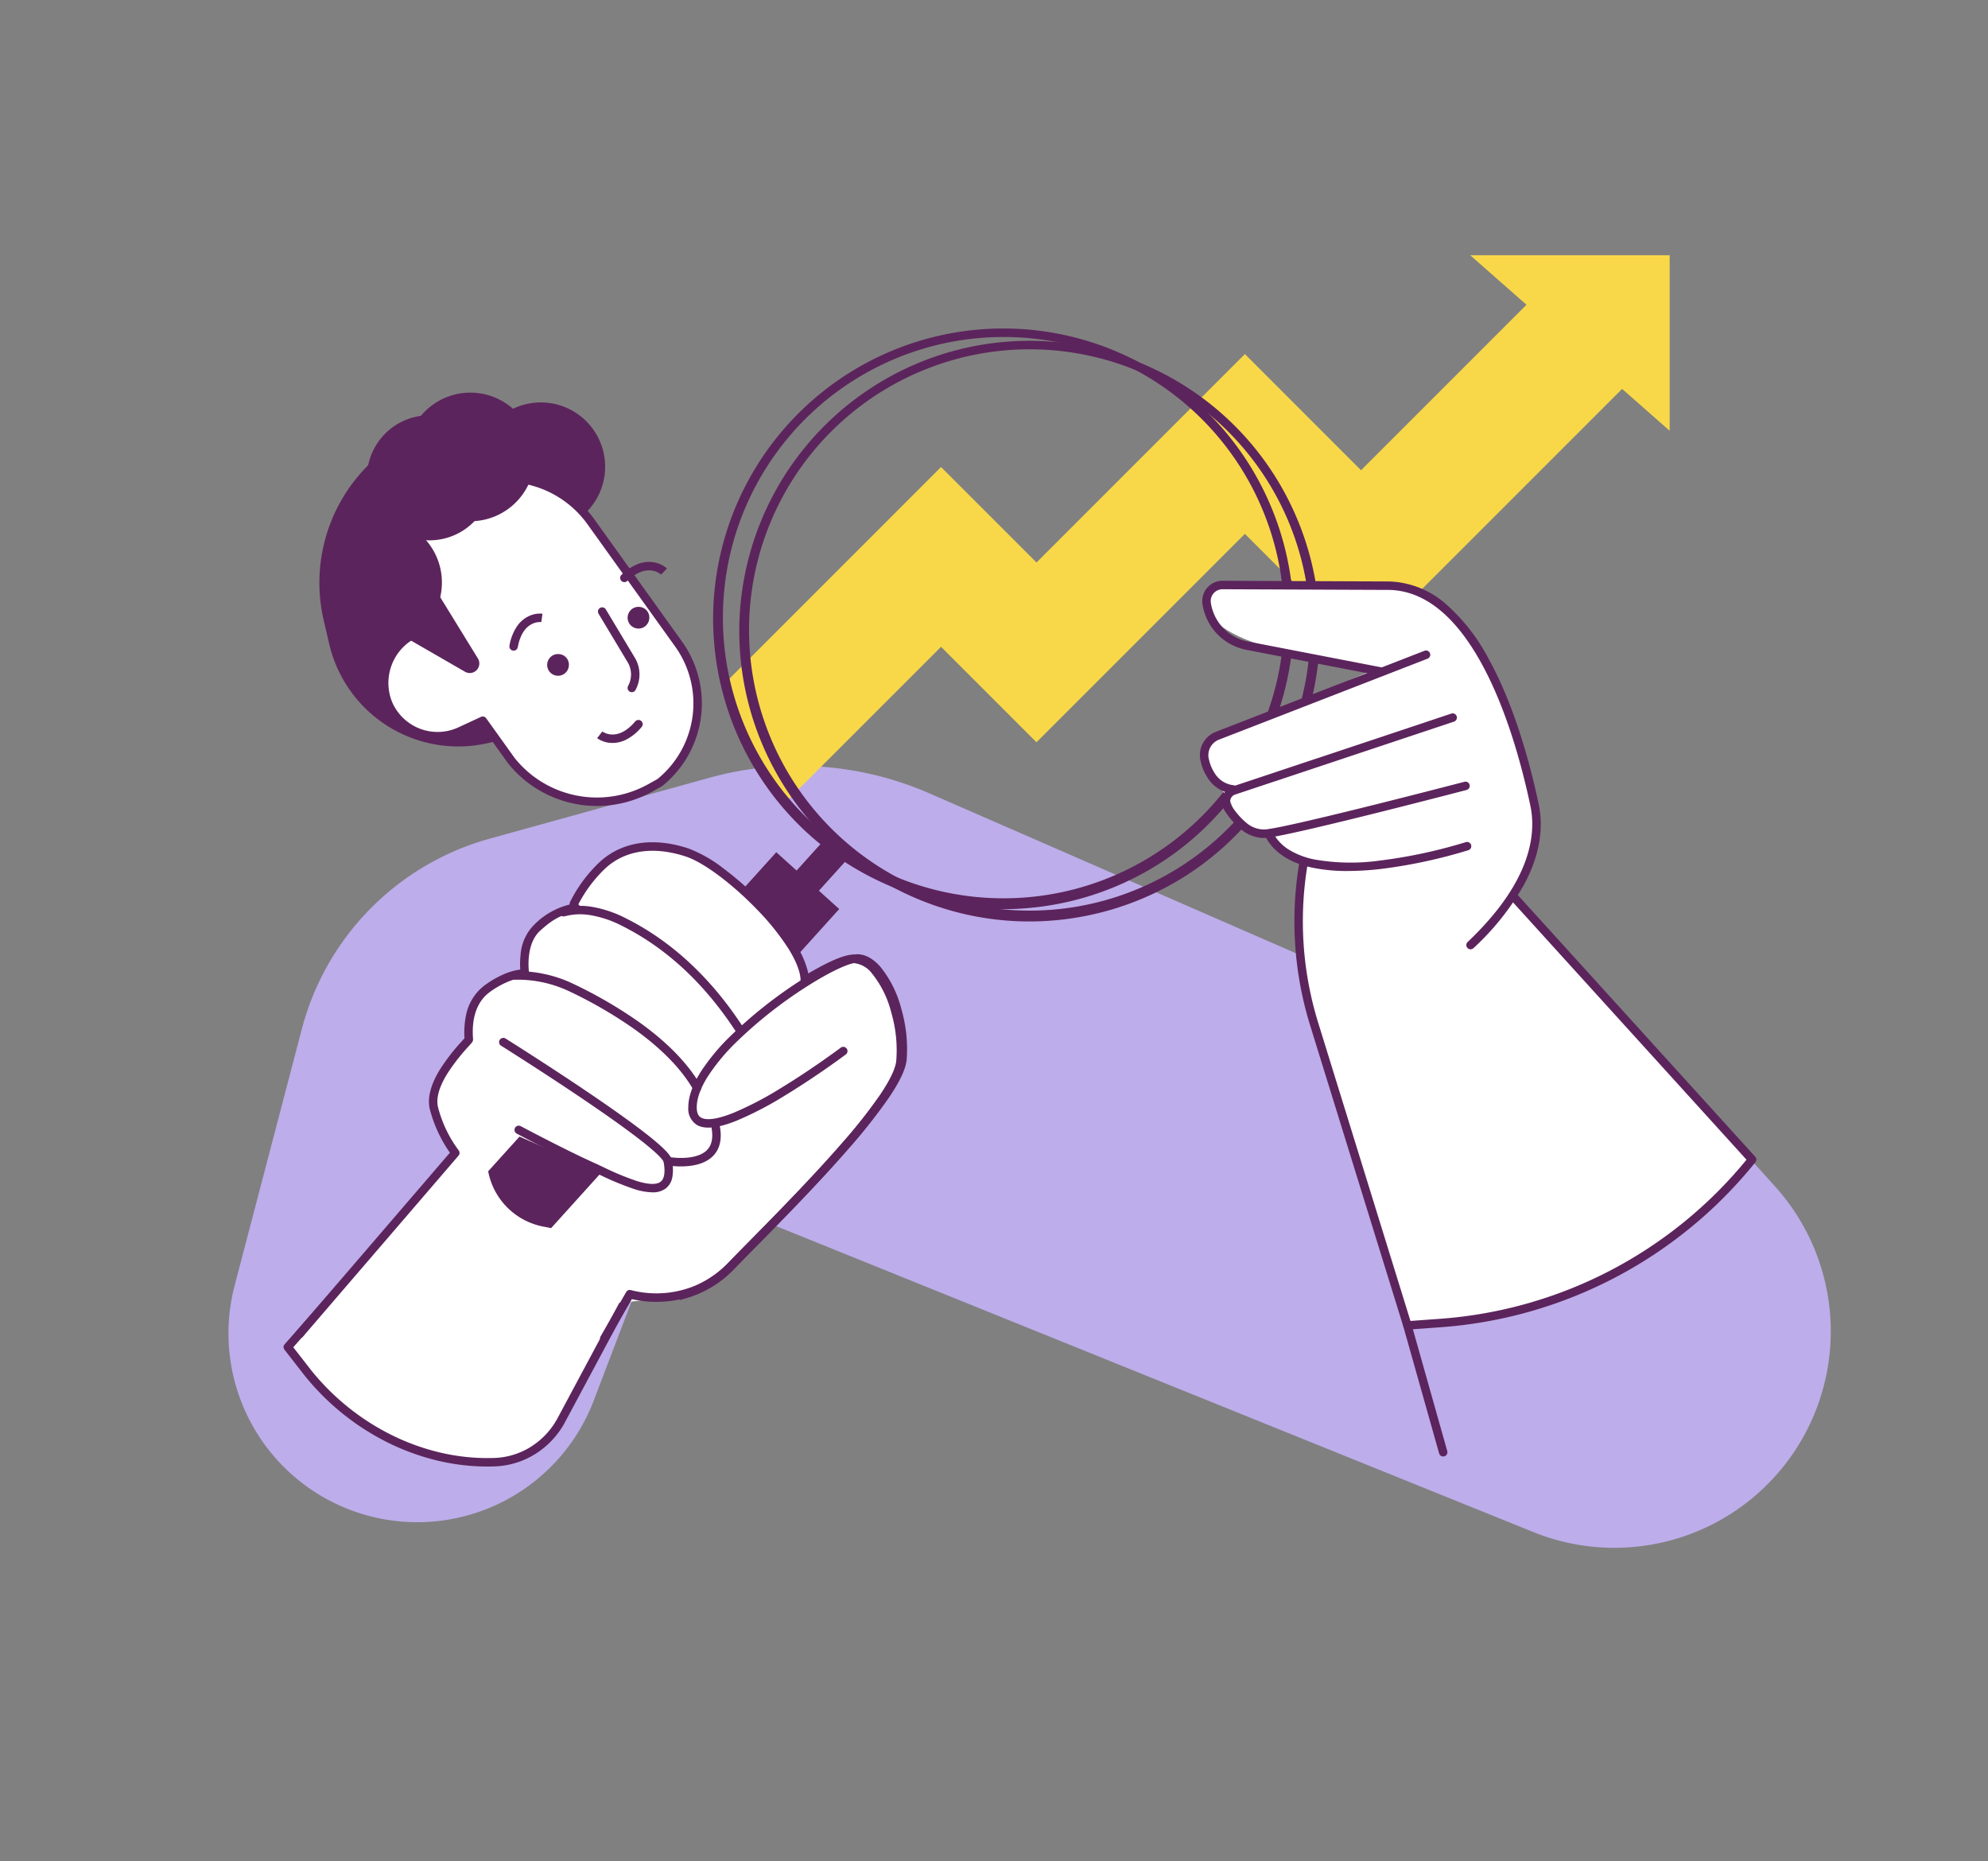
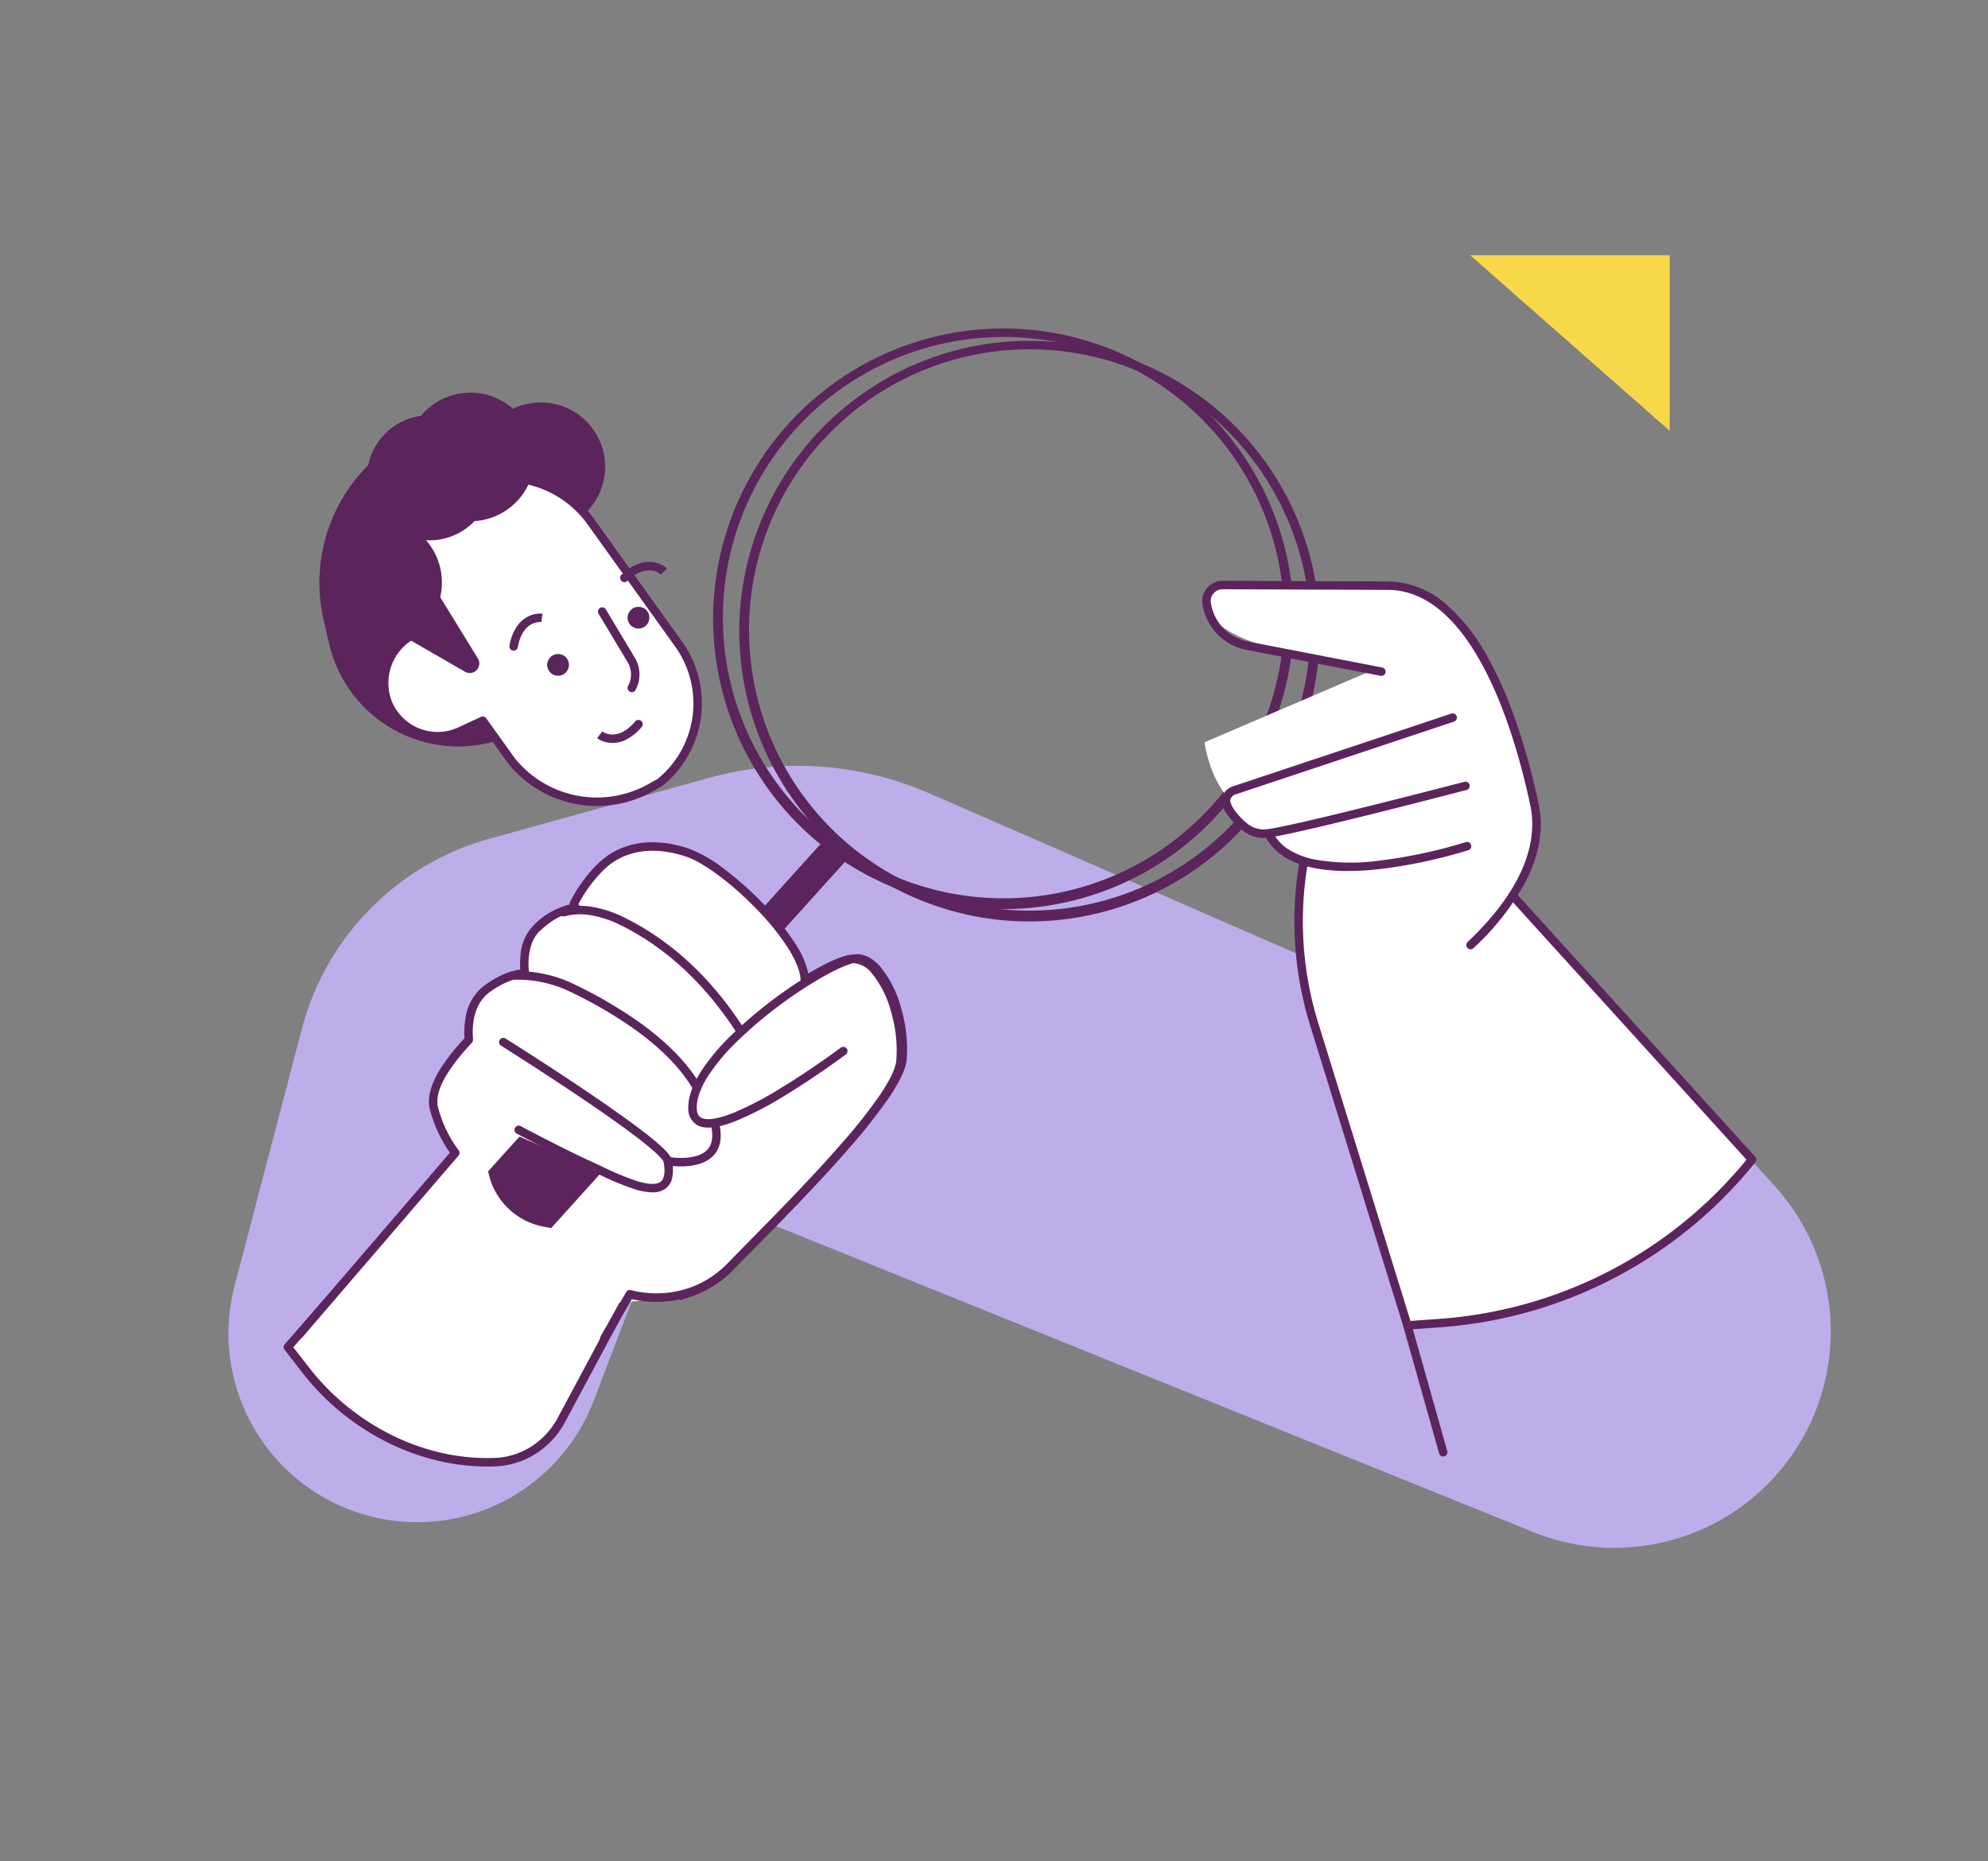
<svg xmlns="http://www.w3.org/2000/svg" width="470" height="440" viewBox="0 0 470 440">
  <rect x="0" y="0" width="470" height="440" fill="#808080" stroke="none" />
  <defs />
  <g id="Img-services-myapiconseil-accompagnement">
    <g id="Groupe_8708" transform="translate(54 60.34)">
      <g id="Groupe_8707">
        <path id="Tracé_11209" d="M17.356,155.8,1.473,216.416a44.639,44.639,0,0,0,84.884,27.238L105.776,192.8l202.727,81.9a51.161,51.161,0,0,0,57.13-81.73l-8.482-9.39L165.732,100.079A78.036,78.036,0,0,0,113.7,96.4L61.728,110.8a63.353,63.353,0,0,0-44.372,45" transform="translate(0 27.122)" fill="#bdadea" />
        <path id="Tracé_11210" d="M10.886,206.26l4.628,5.95c10.765,13.532,27.547,21.911,44.4,21.246a18.678,18.678,0,0,0,15.545-9.772l21.268-39.717-61.756-5.126Z" transform="translate(3.155 51.838)" fill="#fff" />
        <path id="Tracé_11211" d="M34.973,177.842q.041,0,.083,0l61.756,5.126a1,1,0,0,1,.8,1.469L76.341,224.157l0,.009a20.085,20.085,0,0,1-6.845,7.3,19.293,19.293,0,0,1-9.538,2.989c-.633.025-1.275.038-1.911.038a51,51,0,0,1-12.269-1.523,55.56,55.56,0,0,1-11.64-4.34,58.9,58.9,0,0,1-19.4-15.8l-.007-.009-4.628-5.95a1,1,0,0,1,.038-1.274l24.087-27.418A1,1,0,0,1,34.973,177.842Zm60.155,7L35.392,179.88,12.183,206.3l4.117,5.293a56.891,56.891,0,0,0,18.736,15.254,53.558,53.558,0,0,0,11.22,4.184,49,49,0,0,0,11.788,1.464c.609,0,1.226-.012,1.832-.036a17.29,17.29,0,0,0,8.547-2.681,18.08,18.08,0,0,0,6.159-6.568Z" transform="translate(3.155 51.838)" fill="#5c245c" />
        <path id="Tracé_11212" d="M221.883,229.466l-22.046-71.228a82.164,82.164,0,0,1,.788-51.006l8.189-23.825,30.75-2.306-11.531,26.138,75.335,83.023a104.261,104.261,0,0,1-73.7,38.641Z" transform="translate(56.858 23.507)" fill="#fff" />
        <path id="Tracé_11213" d="M221.882,230.466a1,1,0,0,1-.955-.7l-22.046-71.228a83.164,83.164,0,0,1,.8-51.627l8.189-23.825a1,1,0,0,1,.871-.672l30.75-2.306a1,1,0,0,1,.99,1.4L229.21,107.048l74.9,82.541a1,1,0,0,1,.039,1.3A105.253,105.253,0,0,1,229.736,229.9l-7.78.564ZM209.546,84.355l-7.975,23.2a81.164,81.164,0,0,0-.778,50.385L222.6,228.411l6.988-.506a103.251,103.251,0,0,0,72.46-37.608l-74.758-82.387a1,1,0,0,1-.174-1.076l10.858-24.612Z" transform="translate(56.858 23.507)" fill="#5c245c" />
-         <path id="Tracé_11214" d="M105.508,127.467h0a64.675,64.675,0,0,1-13.581-24.7L90.978,99.5,142.11,48.366l22.567,22.567,49.267-49.266,27.46,27.46L284.689,5.842l21.25,21.25L241.4,91.626l-27.46-27.46-49.267,49.266L142.11,90.865Z" transform="translate(26.37 1.693)" fill="#f8d849" />
        <path id="Tracé_11215" d="M274.768,41.493V0H227.615Z" transform="translate(65.975 0)" fill="#f8d849" />
-         <rect id="Rectangle_8777" width="19.22" height="20.05" transform="matrix(0.67, -0.742, 0.742, 0.67, 116.65, 155.375)" fill="#5c245c" />
        <rect id="Rectangle_8778" width="29.201" height="7.109" transform="translate(121.452 159.712) rotate(-47.919)" fill="#5c245c" />
        <path id="Tracé_11216" d="M12.872,223.871l37.039-43.091a30.093,30.093,0,0,1-4.956-10.2c-1.982-6.5,7.255-15.321,8.152-16.575-.112-1.826-.57-8.166,4.08-11.828,2.032-1.6,6.031-3.842,9.215-3.781a.767.767,0,0,1-.052-.153c-.036-.232-1-7.182,2.96-10.73,1.86-1.669,4.66-4.157,9.127-4.659-.022-.008-.045-.006-.067-.015A.778.778,0,0,1,78,121.8a32.881,32.881,0,0,1,6.7-9.015c4.972-4.591,12.107-5.65,20.092-2.986,8.957,2.986,27.751,21.13,27.745,30.25,5.073-3.133,9.44-5.148,11.478-5.132a7.054,7.054,0,0,1,5.118,2.745c4.062,4.534,6.761,14.156,6.018,21.45-.884,8.637-22.358,30.446-35.19,43.476-1.833,1.86-3.468,3.52-4.807,4.905a24.524,24.524,0,0,1-12.346,7.044.771.771,0,0,1-.213.272" transform="translate(3.731 31.409)" fill="#fff" />
        <path id="Tracé_11217" d="M13.63,224.523l-1.517-1.3,36.52-42.487A31.822,31.822,0,0,1,44,170.872c-.811-2.66-.079-5.9,2.177-9.637a47.327,47.327,0,0,1,5.324-6.9c.22-.245.432-.482.586-.66a20,20,0,0,1,.315-5.19,11.72,11.72,0,0,1,4.168-7.1,22.454,22.454,0,0,1,4.379-2.637,14.614,14.614,0,0,1,4.32-1.3,19.343,19.343,0,0,1,.072-3.446,11.173,11.173,0,0,1,3.3-7.241,17.671,17.671,0,0,1,8.28-4.681,1.787,1.787,0,0,1,.175-.718,33.644,33.644,0,0,1,6.927-9.318c5.251-4.848,12.74-5.984,21.087-3.2a32.361,32.361,0,0,1,8.4,4.852,77.9,77.9,0,0,1,9.24,8.228,60.6,60.6,0,0,1,7.565,9.433,21.058,21.058,0,0,1,3.061,7.01c3.292-1.952,8.023-4.458,10.62-4.458h.03A7.992,7.992,0,0,1,149.882,137a25.958,25.958,0,0,1,5.029,10.087,33.681,33.681,0,0,1,1.24,12.132c-.227,2.216-1.611,5.18-4.233,9.063a126.7,126.7,0,0,1-9.121,11.582c-7.107,8.188-15.783,17-22.118,23.432-1.773,1.8-3.448,3.5-4.8,4.9a25.535,25.535,0,0,1-12.475,7.237,1.664,1.664,0,0,1-.187.171l-.084-.107-.1.023-.048-.21-1-1.28a.267.267,0,0,0-.068.073,1,1,0,0,1,.676-.534A23.548,23.548,0,0,0,114.44,206.8c1.359-1.406,3.037-3.109,4.814-4.912,6.316-6.414,14.967-15.2,22.032-23.339a124.772,124.772,0,0,0,8.974-11.39c2.4-3.553,3.711-6.294,3.9-8.147a31.645,31.645,0,0,0-1.175-11.388,23.976,23.976,0,0,0-4.593-9.293,6.11,6.11,0,0,0-4.381-2.412c-1.372-.009-4.97,1.293-10.945,4.983a1,1,0,0,1-1.525-.852c0-1.939-1.008-4.575-2.92-7.622a58.6,58.6,0,0,0-7.312-9.109c-5.892-6.126-12.655-11.178-16.829-12.569-7.624-2.543-14.407-1.559-19.1,2.772A32.182,32.182,0,0,0,79,122.03a1,1,0,0,1-.454,1.819c-4.18.47-6.822,2.841-8.571,4.409-1,.9-2.272,2.659-2.649,5.958a17,17,0,0,0,0,3.808l.006.015a1,1,0,0,1-.953,1.359c-2.9-.056-6.715,2.1-8.577,3.567-4.176,3.289-3.821,9.022-3.7,10.905l0,.075a1,1,0,0,1-.185.643c-.163.227-.469.569-.932,1.085a45.559,45.559,0,0,0-5.1,6.6c-1.95,3.228-2.615,5.926-1.976,8.02a29.038,29.038,0,0,0,4.8,9.886,1,1,0,0,1-.038,1.257Z" transform="translate(3.731 31.409)" fill="#5c245c" />
        <path id="Tracé_11218" d="M62.493,183.16l-1.917-.377a16.41,16.41,0,0,1-12.963-13.061l7.409-8.2,19.317,8.526Z" transform="translate(13.801 46.816)" fill="#5c245c" />
        <path id="Tracé_11219" d="M103.161,149.429a1,1,0,0,1-.84-.456c-7.43-11.467-16.527-19.951-27.039-25.216a25.487,25.487,0,0,0-7.776-2.59,14.3,14.3,0,0,0-5.8.306,1,1,0,0,1-.522-1.931,16.485,16.485,0,0,1,6.6-.357,27.461,27.461,0,0,1,8.4,2.783c10.835,5.427,20.2,14.146,27.821,25.917a1,1,0,0,1-.838,1.544Z" transform="translate(17.81 34.784)" fill="#5c245c" />
        <path id="Tracé_11220" d="M95.6,159.532a1,1,0,0,1-.868-.5c-2.886-5.02-7.711-9.938-14.341-14.62a103.856,103.856,0,0,0-15.11-8.718A28.446,28.446,0,0,0,52.5,133a1,1,0,1,1-.067-2,29.312,29.312,0,0,1,7.043.643,29.839,29.839,0,0,1,6.669,2.244,105.853,105.853,0,0,1,15.4,8.89c6.869,4.85,11.889,9.983,14.921,15.257a1,1,0,0,1-.866,1.5Z" transform="translate(15.207 38.256)" fill="#5c245c" />
        <path id="Tracé_11221" d="M85.627,179.714a14.791,14.791,0,0,1-4.231-.752,67.027,67.027,0,0,1-8.331-3.454c-.756-.354-1.47-.688-2.128-.985-6.835-3.08-17.285-8.636-17.389-8.692a1,1,0,0,1,.94-1.765c.1.055,10.5,5.581,17.271,8.634.671.3,1.391.64,2.154,1a65.592,65.592,0,0,0,8.068,3.353c2.748.841,4.628.894,5.588.158.905-.694,1.147-2.274.719-4.7-.017-.062-.192-.562-1.7-1.98-1.056-.989-2.563-2.236-4.478-3.706-3.254-2.5-7.715-5.661-13.259-9.4-9.453-6.383-18.891-12.307-18.986-12.366a1,1,0,1,1,1.063-1.694c.1.06,9.658,6.062,19.189,12.5,5.606,3.788,10.108,6.987,13.38,9.507,5.675,4.371,6.6,5.884,6.764,6.789a10.6,10.6,0,0,1,.076,4.029,4.291,4.291,0,0,1-1.547,2.608A5.041,5.041,0,0,1,85.627,179.714Z" transform="translate(14.606 41.799)" fill="#5c245c" />
        <path id="Tracé_11222" d="M83.652,169.046a19.578,19.578,0,0,1-3.3-.271,1,1,0,0,1,.365-1.966h0a18.473,18.473,0,0,0,3.606.223c1.715-.066,4.053-.433,5.445-1.813,1.149-1.138,1.528-2.88,1.127-5.176a1,1,0,1,1,1.97-.344c.521,2.982-.049,5.319-1.693,6.945C89.183,168.611,86.041,169.046,83.652,169.046Z" transform="translate(23.343 46.339)" fill="#5c245c" />
        <path id="Tracé_11223" d="M68.894,219.7a1,1,0,0,1-.865-1.5l6.038-10.463a1,1,0,0,1,1.169-.453,23.97,23.97,0,0,0,15.118-1.048,23.746,23.746,0,0,0,7.862-5.447q2.056-2.123,4.912-5.009c6.33-6.424,15-15.221,22.172-23.459a129.032,129.032,0,0,0,9.132-11.527c2.445-3.59,3.775-6.335,3.955-8.16a31.543,31.543,0,0,0-1.2-11.305,23.922,23.922,0,0,0-4.574-9.226,5.594,5.594,0,0,0-3.927-2.231c-1.366-.018-5.27,1.428-11.775,5.55a103.887,103.887,0,0,0-16.679,13.116,47.661,47.661,0,0,0-6.85,8.217c-1.741,2.764-2.624,5.223-2.625,7.309,0,1.725.643,2.247,1.129,2.489.924.462,2.969.638,7.463-1.149a78.929,78.929,0,0,0,11.187-5.82c7.479-4.533,14.194-9.565,14.261-9.616a1,1,0,0,1,1.2,1.6c-.068.051-6.852,5.136-14.414,9.72a80.929,80.929,0,0,1-11.491,5.973c-4.222,1.68-7.2,2.034-9.1,1.082a4.473,4.473,0,0,1-2.234-4.28c0-2.468.989-5.285,2.933-8.373a49.627,49.627,0,0,1,7.137-8.574,105.975,105.975,0,0,1,17.014-13.382,69.38,69.38,0,0,1,7.572-4.233,14.011,14.011,0,0,1,5.3-1.627c1.877.022,3.692,1,5.393,2.9a25.905,25.905,0,0,1,5.009,10.016,33.579,33.579,0,0,1,1.263,12.045c-.216,2.192-1.62,5.165-4.292,9.089a130.965,130.965,0,0,1-9.277,11.715c-7.215,8.284-15.908,17.107-22.256,23.549q-2.845,2.887-4.9,5a25.724,25.724,0,0,1-8.575,5.921,25.278,25.278,0,0,1-8.07,1.881,26.032,26.032,0,0,1-7.592-.582l-5.655,9.8A1,1,0,0,1,68.894,219.7Z" transform="translate(19.969 37.353)" fill="#5c245c" />
        <path id="Tracé_11224" d="M157.2,150.455a68.248,68.248,0,0,1-14.728-1.61,69,69,0,0,1-14.465-4.948,68.293,68.293,0,0,1-29.71-26.948,68.805,68.805,0,0,1-9.623-37.9,68.733,68.733,0,0,1,32.294-55.464,68.475,68.475,0,0,1,65.515-3.824,68.291,68.291,0,0,1,29.71,26.948,68.807,68.807,0,0,1,9.623,37.9,68.73,68.73,0,0,1-32.293,55.464A68.9,68.9,0,0,1,157.2,150.455Zm.09-135.252a66.345,66.345,0,1,0,14.3,1.563A66.665,66.665,0,0,0,157.288,15.2Z" transform="translate(25.976 4.117)" fill="#5c245c" />
        <path id="Tracé_11225" d="M161.992,152.712a68.252,68.252,0,0,1-14.727-1.61,69,69,0,0,1-14.465-4.947,68.293,68.293,0,0,1-29.71-26.948,68.806,68.806,0,0,1-9.623-37.9,68.733,68.733,0,0,1,32.294-55.464,68.475,68.475,0,0,1,65.515-3.824,68.291,68.291,0,0,1,29.71,26.948,68.808,68.808,0,0,1,9.623,37.9,68.728,68.728,0,0,1-32.293,55.464,68.9,68.9,0,0,1-36.323,10.382Zm.09-135.251a66.344,66.344,0,1,0,14.3,1.563A66.665,66.665,0,0,0,162.082,17.461Z" transform="translate(27.365 4.771)" fill="#5c245c" />
        <path id="Tracé_11226" d="M236.666,124.691l4.931,20.333s19.063-11.128,15.322-32.536S241.1,59.861,222.609,60.744s-48.636-5.305-42.336,6.732c4.72,9.019,38.93,13,38.93,13l-40.3,17.29s1.028,7.989,5.682,13.279c1.042,1.187.878,3.628,2.769,5.463,1.642,1.588,5.25,2.511,7.369,4.293,6.333,5.321,20,9.431,41.942,3.894" transform="translate(51.856 17.369)" fill="#fff" />
        <path id="Tracé_11227" d="M241.706,146.545a1,1,0,0,1-.688-1.726c14.906-14.129,16.285-25.348,14.816-32.271-2-9.412-5.635-22.909-11.641-33.758-6.216-11.228-13.518-17.013-21.7-17.195l-39.418-.161h-.011a2.789,2.789,0,0,0-2.759,3.195,10.968,10.968,0,0,0,8.755,9.157l31.753,6.144a1,1,0,0,1-.38,1.964l-31.754-6.144A12.971,12.971,0,0,1,178.324,64.92a4.789,4.789,0,0,1,4.757-5.486l39.427.161h.018a21.328,21.328,0,0,1,13.39,5.374,45.117,45.117,0,0,1,10.027,12.852c6.126,11.065,9.824,24.766,11.848,34.312,1.292,6.092.118,12.557-3.491,19.214a61.335,61.335,0,0,1-11.906,14.924A1,1,0,0,1,241.706,146.545Z" transform="translate(51.962 17.517)" fill="#5c245c" />
-         <path id="Tracé_11228" d="M185.661,106.038a1.008,1.008,0,0,1-.133-.009,7.959,7.959,0,0,1-5.349-2.988,11.966,11.966,0,0,1-2.192-4.815,5.814,5.814,0,0,1,.56-4.087,5.99,5.99,0,0,1,3.095-2.725l49.278-19.13a1,1,0,1,1,.724,1.864l-49.277,19.13a3.921,3.921,0,0,0-2.431,4.5,10,10,0,0,0,1.806,4.019,5.943,5.943,0,0,0,4.049,2.253,1,1,0,0,1-.13,1.991Z" transform="translate(51.836 21.222)" fill="#5c245c" />
        <path id="Tracé_11229" d="M191.712,113.185a8.552,8.552,0,0,1-5.4-2.114,18.573,18.573,0,0,1-3.893-4.538,3.709,3.709,0,0,1,1.958-5.509l51.749-17.239a1,1,0,0,1,.632,1.9l-51.749,17.239a1.709,1.709,0,0,0-.9,2.54,16.6,16.6,0,0,0,3.461,4.054,6.376,6.376,0,0,0,4.679,1.643c6.361-.653,46.563-11.149,46.969-11.255a1,1,0,1,1,.506,1.935c-1.661.434-40.758,10.641-47.27,11.31A7.277,7.277,0,0,1,191.712,113.185Z" transform="translate(52.997 24.56)" fill="#5c245c" />
        <path id="Tracé_11230" d="M209.318,114.805a40.22,40.22,0,0,1-8.155-.749c-5.583-1.164-9.4-3.693-11.343-7.517a1,1,0,1,1,1.783-.906,10.579,10.579,0,0,0,3.919,4.183,18.552,18.552,0,0,0,6.05,2.282,49.778,49.778,0,0,0,15.432.234,118.661,118.661,0,0,0,20.293-4.358,1,1,0,0,1,.618,1.9,120.963,120.963,0,0,1-20.684,4.443A69.834,69.834,0,0,1,209.318,114.805Z" transform="translate(55.278 30.749)" fill="#5c245c" />
        <path id="Tracé_11231" d="M75.487,38.718A15.2,15.2,0,1,1,57.223,27.375,15.2,15.2,0,0,1,75.487,38.718" transform="translate(13.181 7.818)" fill="#5c245c" />
        <path id="Tracé_11232" d="M71.129,103.095l-14.557,3.4A31.337,31.337,0,0,1,19.034,83.186l-1.349-5.768a39.24,39.24,0,0,1,29.191-47l2.942,5.4a24.6,24.6,0,0,1,29.463,18.3l6.091,26.054a19.145,19.145,0,0,1-14.243,22.934" transform="translate(4.829 8.816)" fill="#5c245c" />
        <path id="Tracé_11233" d="M36.222,77.435l.646-.3a24.083,24.083,0,0,1,6.839-32.119c10.892-7.626,25.985-4.628,33.735,6.176L98.163,80.087a24.078,24.078,0,0,1-4.428,32.739L91.5,114.074a25.925,25.925,0,0,1-32.9-6.472l-6.732-9.388-5.313,2.466a12.717,12.717,0,0,1-16.987-6.4,12.992,12.992,0,0,1,6.66-16.849" transform="translate(8.265 11.818)" fill="#fff" />
        <path id="Tracé_11234" d="M57.23,39.771A25.954,25.954,0,0,1,78.254,50.61L98.976,79.5a25.078,25.078,0,0,1-4.612,34.1,1,1,0,0,1-.142.1l-2.237,1.249a26.926,26.926,0,0,1-24.656.822,26.673,26.673,0,0,1-9.517-7.545l-.031-.041L51.533,99.47l-4.562,2.118a13.713,13.713,0,0,1-18.323-6.9,13.388,13.388,0,0,1-.127-10.5,14.387,14.387,0,0,1,6.942-7.5A25.084,25.084,0,0,1,43.133,44.2,24.45,24.45,0,0,1,57.23,39.771ZM93.172,112A23.077,23.077,0,0,0,97.351,80.67L76.629,51.776a23.95,23.95,0,0,0-19.4-10A22.46,22.46,0,0,0,44.28,45.836a23.083,23.083,0,0,0-6.555,30.785,1,1,0,0,1-.437,1.422l-.646.3A11.992,11.992,0,0,0,30.477,93.88a11.707,11.707,0,0,0,15.652,5.894l5.313-2.466a1,1,0,0,1,1.234.324L59.392,107a24.688,24.688,0,0,0,8.793,6.964,24.926,24.926,0,0,0,22.826-.761Z" transform="translate(8.265 11.818)" fill="#5c245c" />
        <path id="Tracé_11235" d="M75.512,84.357a1,1,0,0,1-.877-1.478,5.648,5.648,0,0,0-.115-5.621L67.654,65.814a1,1,0,1,1,1.715-1.029l6.866,11.444a7.648,7.648,0,0,1,.156,7.606A1,1,0,0,1,75.512,84.357Z" transform="translate(19.858 18.927)" fill="#5c245c" />
        <path id="Tracé_11236" d="M52.279,74.206a1,1,0,0,1-.984-1.183,11.644,11.644,0,0,1,1.8-4.6,7.046,7.046,0,0,1,2.6-2.286,6.191,6.191,0,0,1,3.4-.667l-.273,1.981h.008a4.377,4.377,0,0,0-2.329.517c-1.643.871-2.733,2.694-3.241,5.419A1,1,0,0,1,52.279,74.206Z" transform="translate(15.153 19.258)" fill="#5c245c" />
        <path id="Tracé_11237" d="M72.578,60.75a1,1,0,0,1-.686-1.728,11.641,11.641,0,0,1,4.165-2.65,7.047,7.047,0,0,1,3.448-.309,6.193,6.193,0,0,1,3.142,1.472l-1.39,1.438.006.006a4.379,4.379,0,0,0-2.186-.958c-1.84-.267-3.8.56-5.815,2.459A1,1,0,0,1,72.578,60.75Z" transform="translate(21.037 16.513)" fill="#5c245c" />
        <path id="Tracé_11238" d="M71.1,90.376q-.184,0-.367-.01a6.191,6.191,0,0,1-3.284-1.117l1.223-1.582-.007-.005a4.377,4.377,0,0,0,2.278.712c1.858.063,3.712-.975,5.509-3.085a1,1,0,0,1,1.523,1.3,11.644,11.644,0,0,1-3.848,3.094A7.127,7.127,0,0,1,71.1,90.376Z" transform="translate(19.727 24.909)" fill="#5c245c" />
        <path id="Tracé_11239" d="M63.543,75.9a2.566,2.566,0,1,1-2.177-2.785A2.5,2.5,0,0,1,63.543,75.9" transform="translate(16.941 21.185)" fill="#5c245c" />
        <path id="Tracé_11240" d="M78.286,67.249a2.566,2.566,0,1,1-2.179-2.785,2.5,2.5,0,0,1,2.179,2.785" transform="translate(21.215 18.677)" fill="#5c245c" />
        <path id="Tracé_11241" d="M37.655,58.85,49.592,78.26a2.257,2.257,0,0,1-3.112,3.1L32.409,73.247Z" transform="translate(9.394 17.058)" fill="#5c245c" />
        <path id="Tracé_11242" d="M28.547,48.2A38.9,38.9,0,0,0,25.6,74.17L26.613,78.5A15.192,15.192,0,1,0,28.547,48.2" transform="translate(7.123 13.97)" fill="#5c245c" />
        <path id="Tracé_11243" d="M54.563,40.744A14.782,14.782,0,1,1,36.8,29.716,14.781,14.781,0,0,1,54.563,40.744" transform="translate(7.358 8.5)" fill="#5c245c" />
        <path id="Tracé_11244" d="M62.568,36.921A15.2,15.2,0,1,1,44.3,25.578,15.2,15.2,0,0,1,62.568,36.921" transform="translate(9.437 7.297)" fill="#5c245c" />
        <path id="Ligne_434" d="M8.456,30.98a1,1,0,0,1-.962-.729L-.962.271A1,1,0,0,1-.271-.962,1,1,0,0,1,.962-.271l8.456,29.98a1,1,0,0,1-.963,1.272Z" transform="translate(278.74 252.974)" fill="#5c245c" />
      </g>
    </g>
  </g>
</svg>